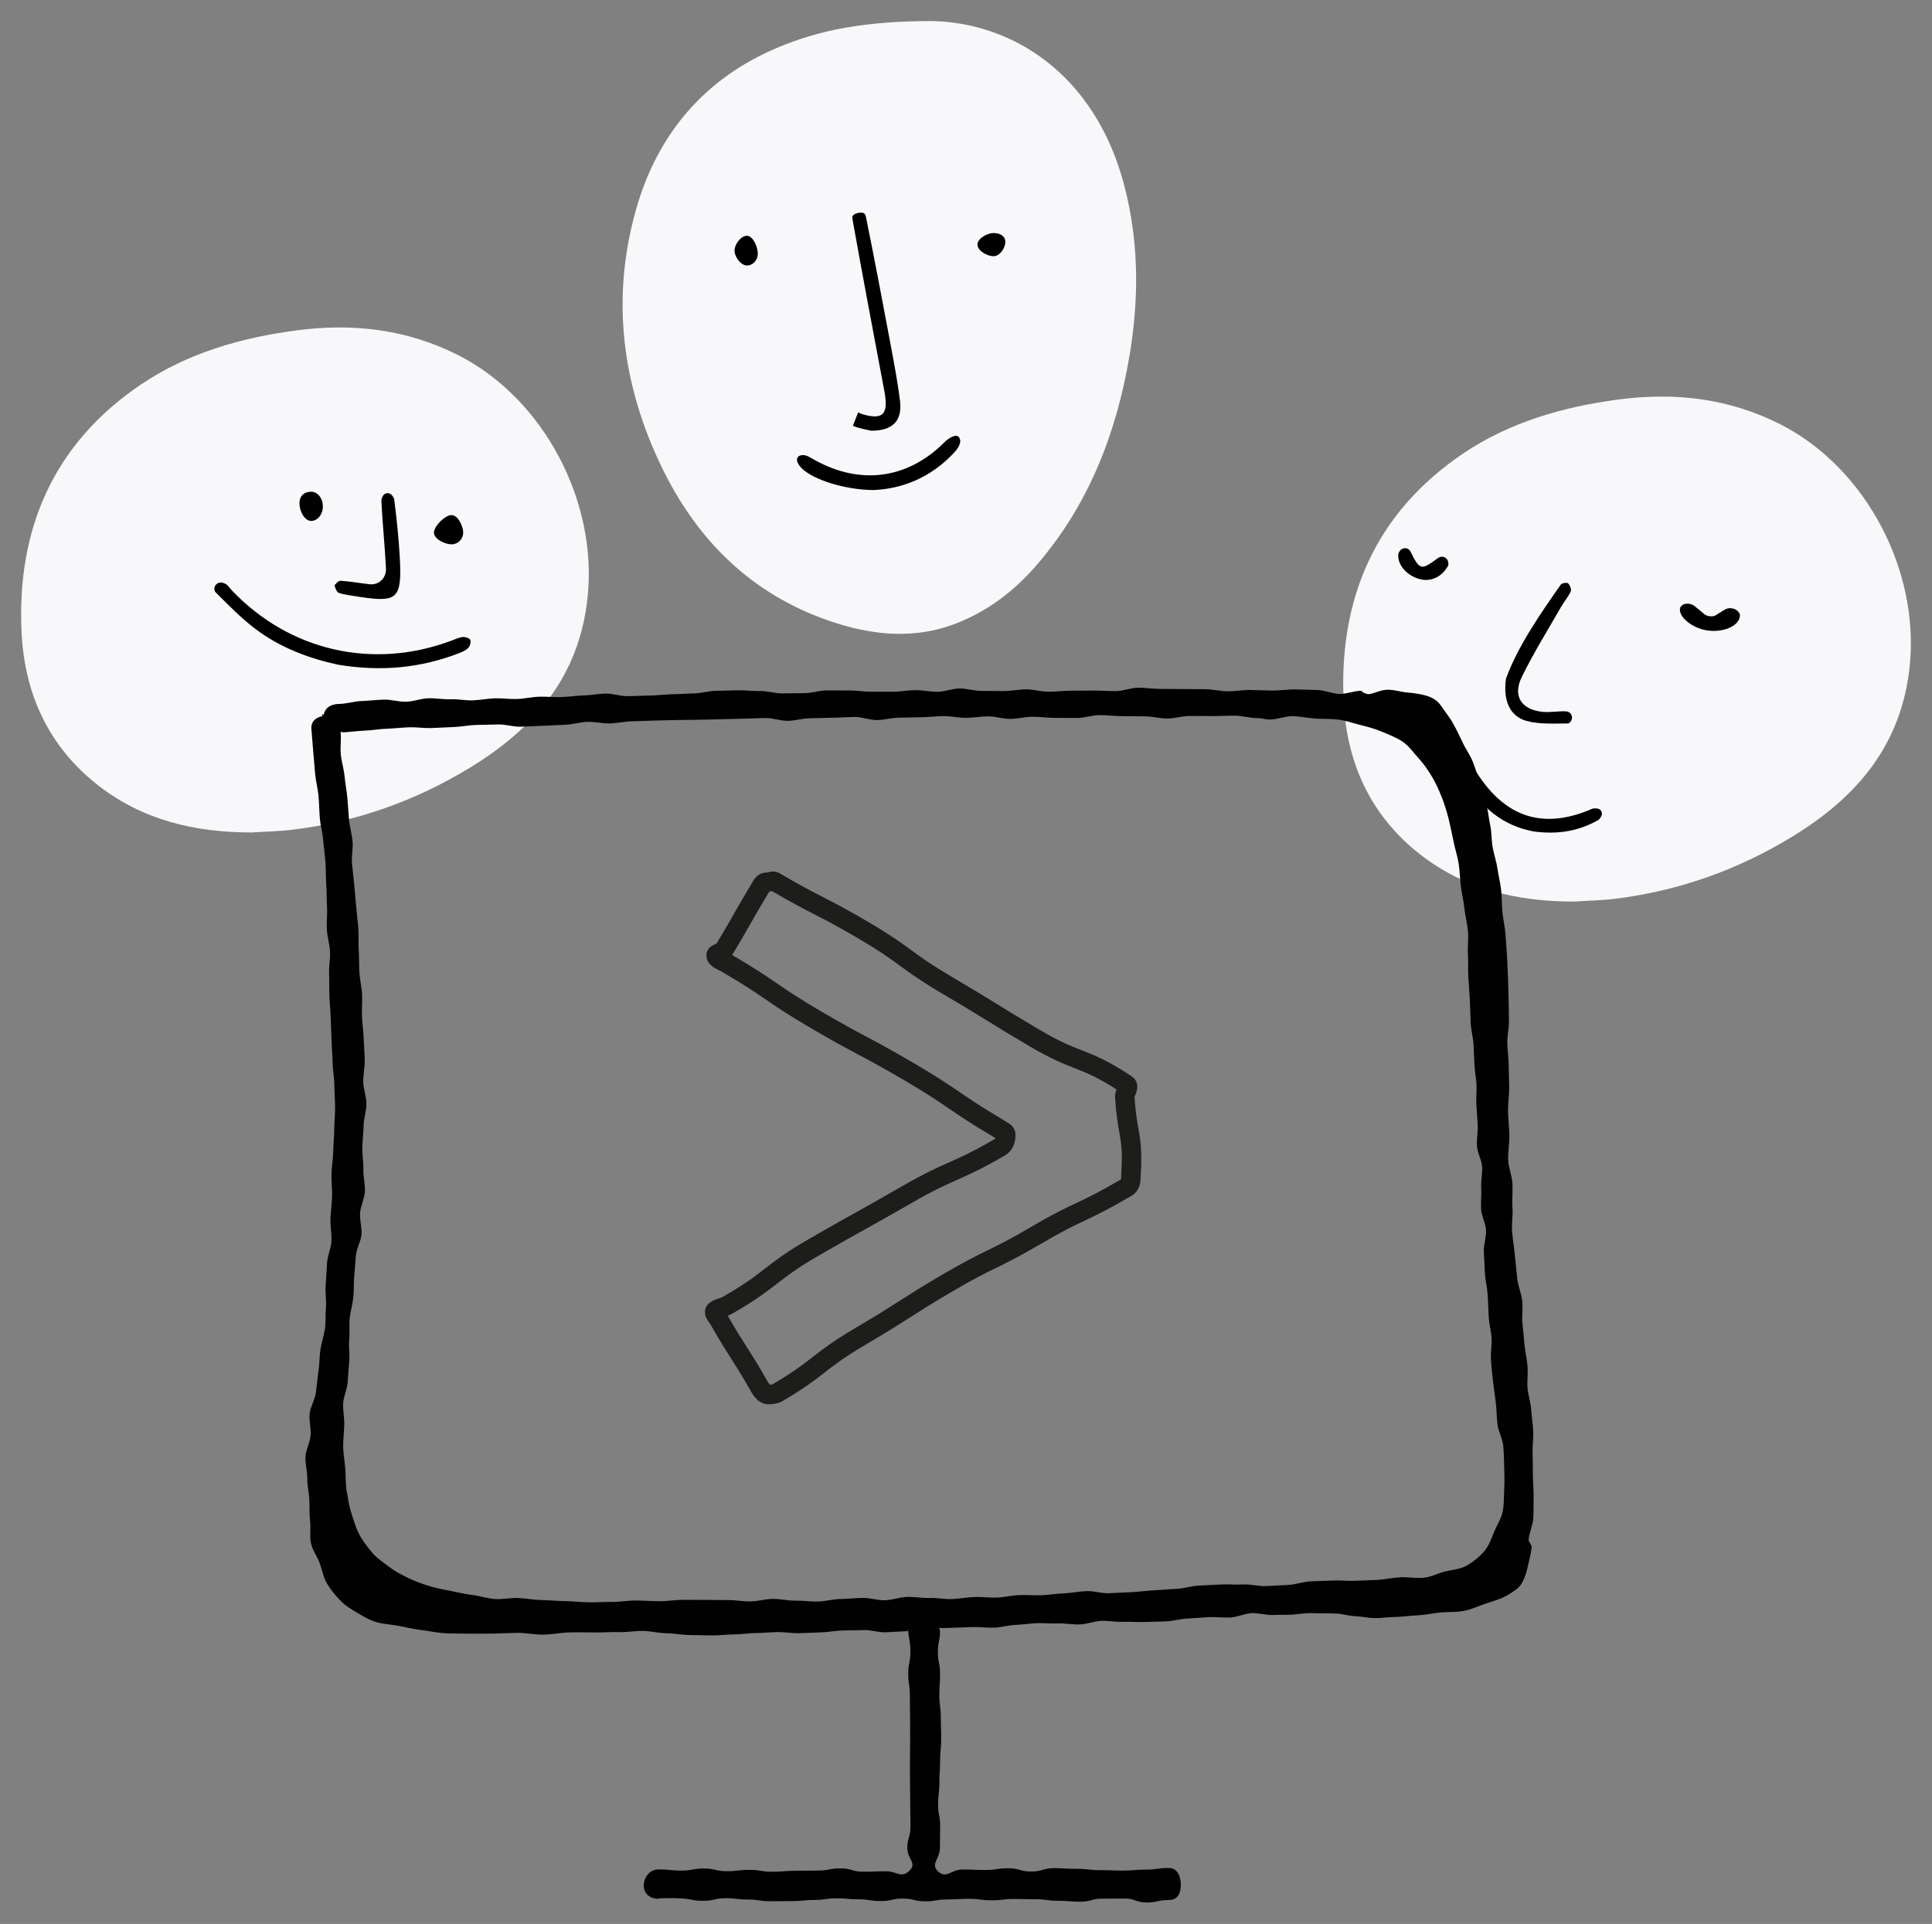
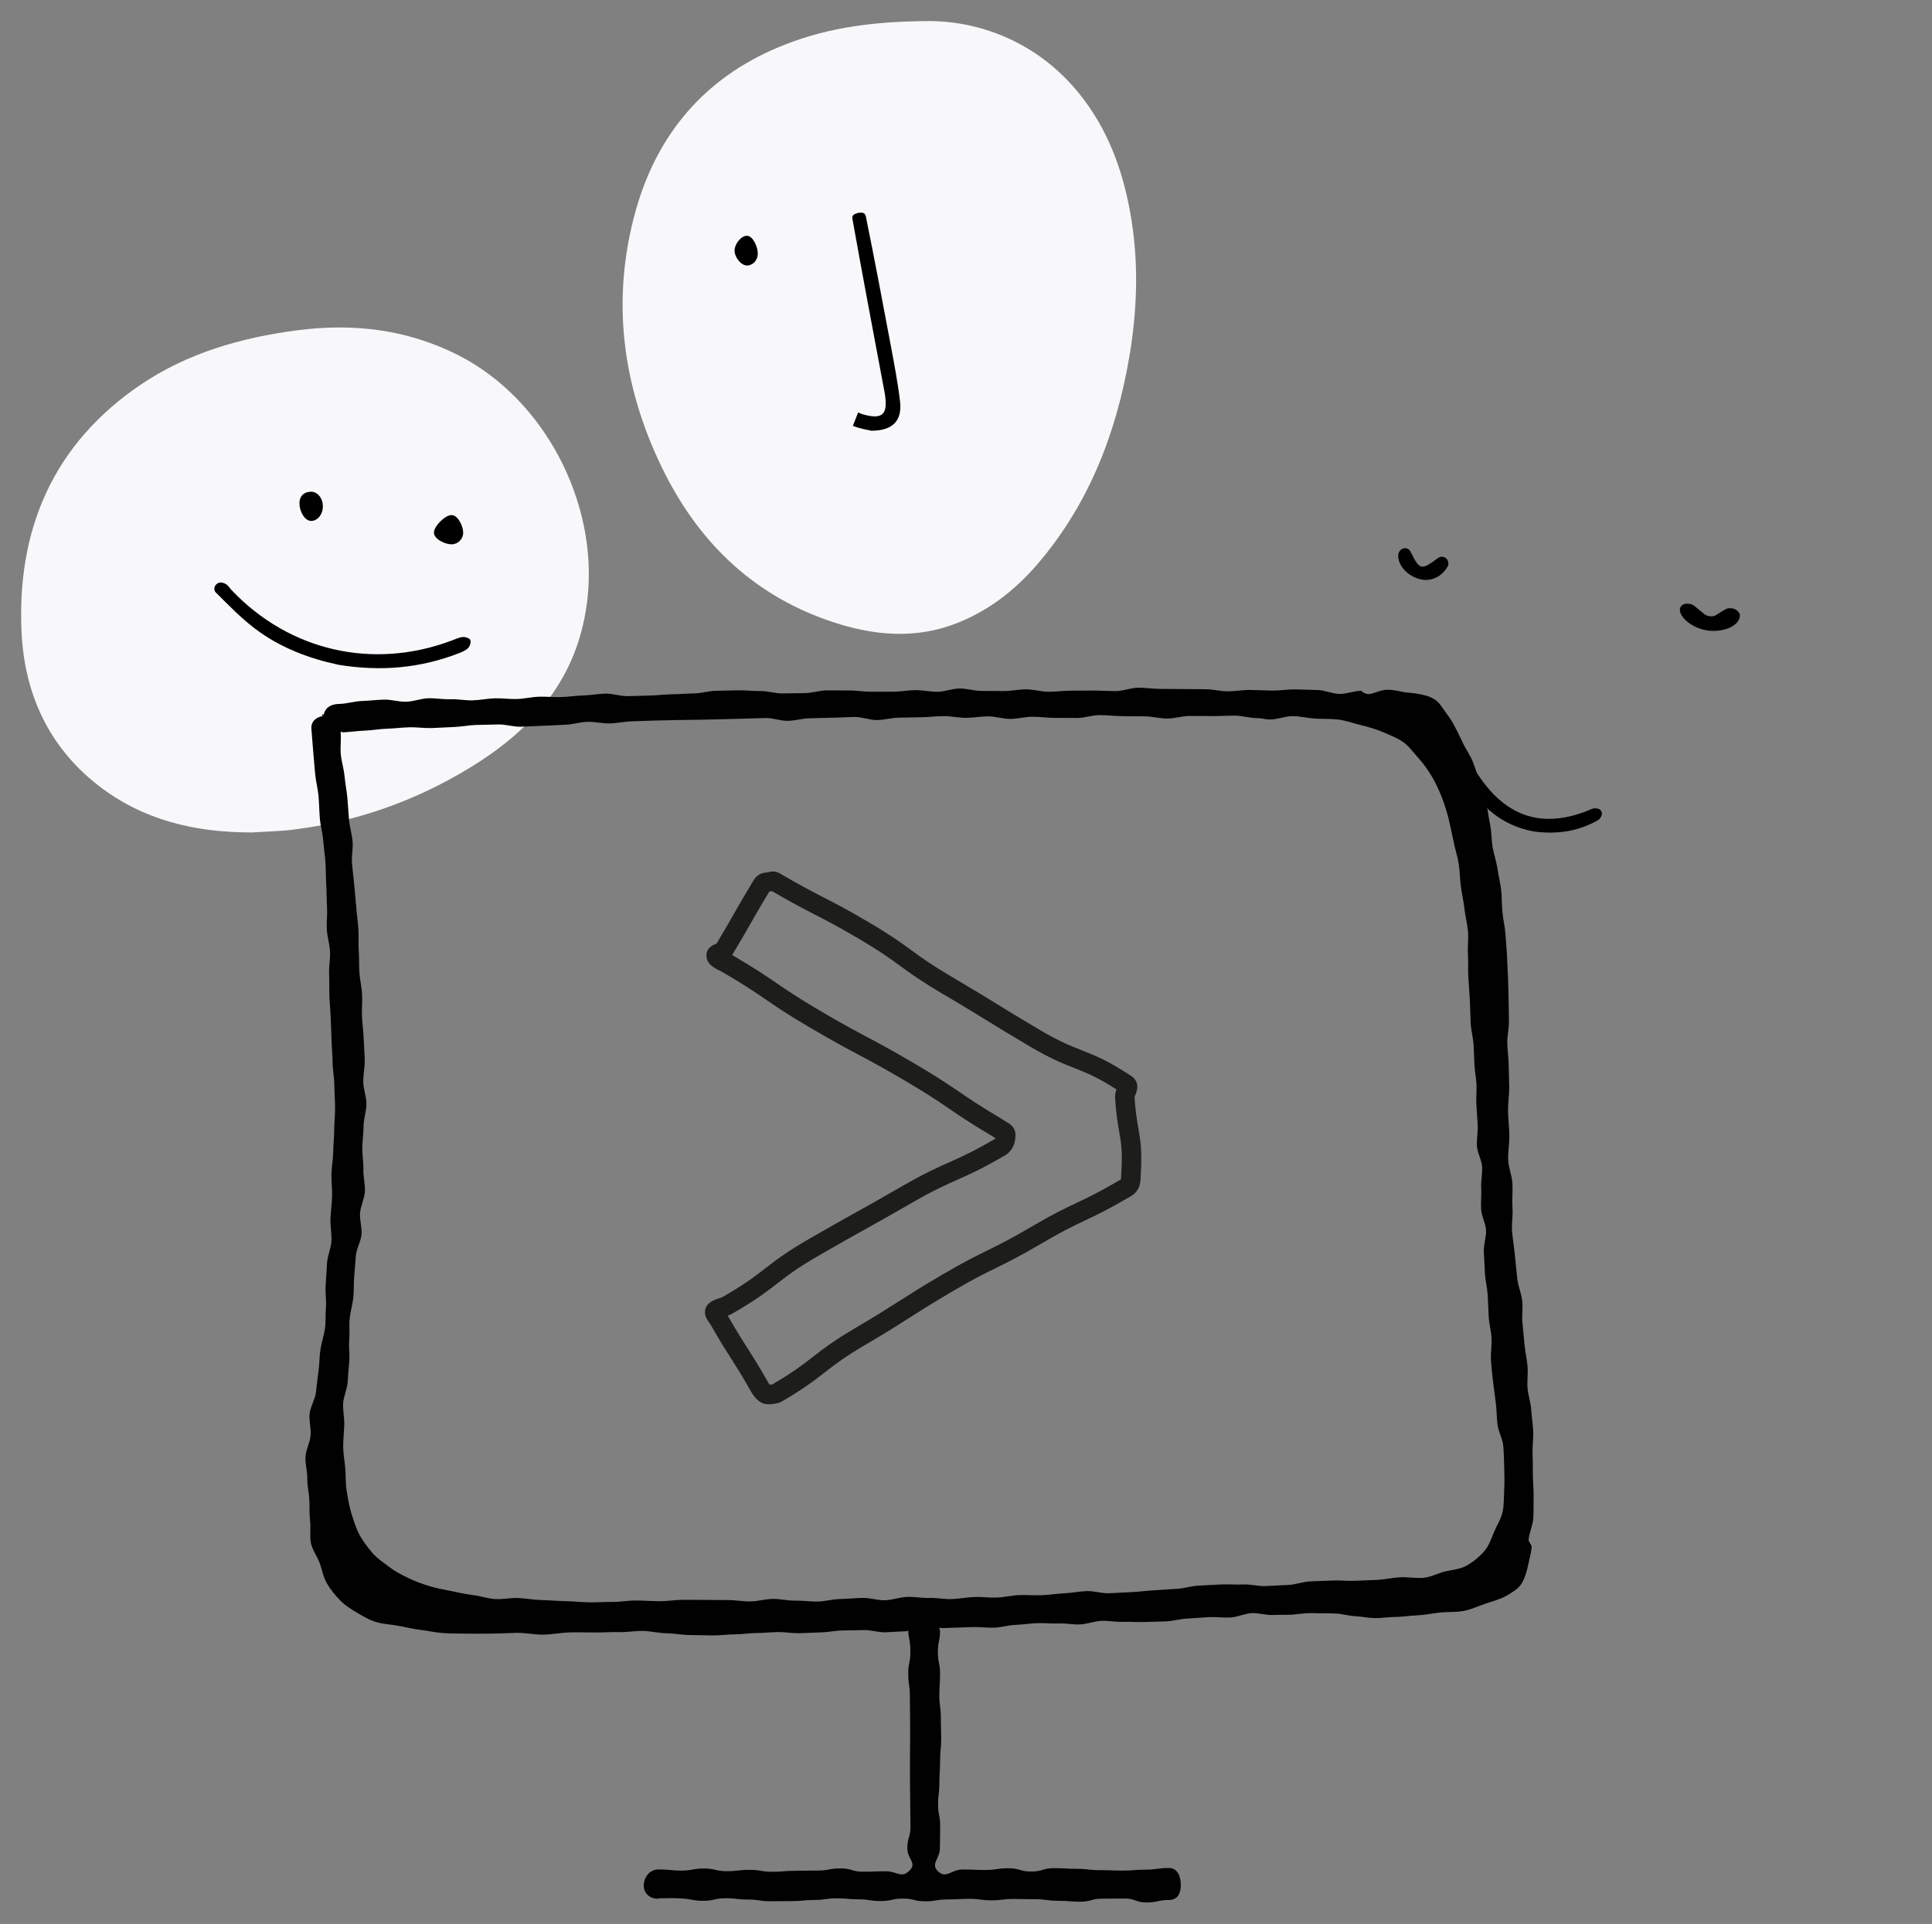
<svg xmlns="http://www.w3.org/2000/svg" id="Layer_1" data-name="Layer 1" viewBox="0 0 445.8 444">
  <rect x="0" y="0" width="445.8" height="444" fill="#808080" stroke="none" />
  <defs>
    <style>
      .cls-1 {
        fill: #f8f7fa;
      }

      .cls-2 {
        fill: #010101;
      }

      .cls-3 {
        fill: #1d1d1b;
      }
    </style>
  </defs>
  <g>
    <path class="cls-1" d="M57.98,192.11c-12.94,0-25.04-2.81-35.4-10.92-11.34-8.87-16.88-21.04-17.59-35.04-1.21-23.98,7.36-43.82,27.61-57.47,10.72-7.22,23.06-10.76,35.86-12.44,12.95-1.7,25.41-.28,37.24,5.71,19.82,10.04,32.21,33.79,29.89,55.89-1.93,18.3-12.28,30.25-27.15,39.32-12.59,7.68-26.2,12.5-40.85,14.31-3.18,.39-6.4,.44-9.61,.65Z" />
    <g>
      <path d="M77.99,153.4c9.94,1.64,19.1,.78,27.99-2.69,.74-.29,1.56-.64,2.08-1.2,.39-.42,.67-1.37,.45-1.83-.2-.42-1.15-.73-1.73-.67-.88,.09-1.74,.51-2.59,.83-18.14,6.8-37.36,2.41-50.7-11.6-.49-.51-.88-1.22-1.47-1.51-.21-.1-.43-.18-.66-.25-1.03-.3-2.08,.61-1.87,1.66,.04,.22,.12,.41,.26,.54,2.93,2.92,5.83,5.92,9.11,8.41,5.81,4.41,12.56,6.9,19.13,8.3Z" />
-       <path d="M83.38,137.8c8.27,1.24,9.37,.29,8.88-8.92-.24-4.54-.72-9.07-1.29-13.58-.05-.38-.29-.73-.6-1.07-.57-.63-1.6-.54-2.01,.2-.22,.4-.38,.79-.36,1.18,.26,5.19,.8,10.36,1.06,15.55,.11,2.23-1.6,3.92-3.82,3.67-2.21-.25-4.42-.66-6.64-.8-.62-.04-1.4,1.05-1.4,1.05,0,0,.34,1.52,.98,1.74,1.42,.49,2.97,.6,5.2,.99Z" />
      <path d="M100.13,122.92c0,1.49,2.56,2.7,4.05,2.7s2.7-1.21,2.7-2.7c0-1.49-1.21-4.05-2.7-4.05-1.49,0-4.05,2.56-4.05,4.05Z" />
      <path d="M69.1,116.17c0,1.86,1.21,4.05,2.7,4.05s2.7-1.51,2.7-3.37c0-1.86-1.21-3.37-2.7-3.37-1.49,0-2.7,.84-2.7,2.7Z" />
    </g>
  </g>
  <g>
    <path class="cls-1" d="M215.03,4.86c11.26,.2,24.96,4.87,34.84,17.82,6.45,8.46,9.71,18.25,11.3,28.65,1.58,10.35,1.16,20.74-.58,30.99-3.03,17.77-9.4,34.18-21.34,48.03-4.87,5.65-10.64,10.18-17.57,13.1-10.25,4.31-20.44,3.28-30.63-.28-17.85-6.23-30.21-18.59-38.3-35.24-9.26-19.08-11.81-39.16-5.95-59.72,4.95-17.36,15.84-30.15,32.59-37.21,9.87-4.16,20.4-6.13,35.65-6.14Z" />
    <g>
      <path d="M196.8,98.27c1.62,.67,3.4,.93,4.23,1.13,5.02,.01,7.17-2.35,6.65-6.79-.52-4.36-1.36-8.68-2.16-13-1.85-9.88-3.72-19.76-5.72-29.62-.2-.96-.81-1-1.81-.86-.86,.29-1.47,.46-1.29,1.42,2.28,12.78,4.7,25.52,7.09,38.28,.12,.62,.25,1.23,.35,1.85,.85,5.05-.49,6.28-5.28,4.87-.3-.09-.62-.38-.87-.32" />
-       <path d="M201.32,113.1c6.72-.2,13.58-2.88,18.97-8.79,.72-.79,1.84-2.35,.95-3.46-.75-.81-2.52,.42-3.25,1.15-8.74,8.8-20.07,10.13-31,3.59-.72-.43-1.85-.91-2.79-.23-.84,.89,.3,2.24,.94,2.84,2.78,2.61,9.9,4.8,16.18,4.89Z" />
      <path d="M174.86,58.52c0,1.52-1.12,2.75-2.5,2.75s-2.86-1.91-2.86-3.43,1.48-3.43,2.86-3.43,2.5,2.59,2.5,4.11Z" />
-       <path d="M225.55,56.45c0,1.48,2.33,2.68,3.71,2.68s2.71-1.81,2.71-3.28-1.33-2.07-2.71-2.07-3.71,1.2-3.71,2.68Z" />
    </g>
  </g>
  <g>
-     <path class="cls-1" d="M363.04,208.06c-12.94,0-25.04-2.81-35.4-10.92-11.34-8.87-16.88-21.04-17.59-35.04-1.21-23.98,7.36-43.82,27.61-57.47,10.72-7.22,23.06-10.76,35.86-12.44,12.95-1.7,25.41-.28,37.24,5.71,19.82,10.04,32.21,33.79,29.89,55.89-1.93,18.3-12.28,30.25-27.15,39.32-12.59,7.68-26.2,12.5-40.85,14.31-3.18,.39-6.4,.44-9.61,.65Z" />
+     <path class="cls-1" d="M363.04,208.06Z" />
    <g>
-       <path d="M347.5,156.62c-.73,5.08,.95,8.71,4.7,9.74,3.02,.83,6.37,.6,9.57,.6,.2,0,.41-.16,.61-.39,.7-.8,.33-2.09-.7-2.36-.11-.03-.22-.05-.33-.05-1.83-.08-3.7,.31-5.51,.11-4.82-.53-6.84-3.66-4.7-8.03,2.71-5.54,5.99-10.81,9.06-16.17,.7-1.22,1.66-2.31,2.24-3.58,.21-.47-.18-1.45-.61-1.87-.25-.24-1.43-.06-1.68,.29-5.05,7.19-10.01,14.45-12.65,21.71Z" />
      <path d="M353.7,191.86c5.9,.81,10.64-.11,15.03-2.58,.34-.19,.58-.56,.78-.98,.35-.72-.08-1.56-.87-1.69-.47-.08-.92-.1-1.29,.06-11.23,4.86-20.05,2.05-26.71-8.54-.25-.4-.73-.67-1.25-.91-.58-.27-1.26,.09-1.38,.72-.11,.6-.17,1.18,.05,1.61,3.41,6.88,8.95,11.02,15.64,12.29Z" />
      <path d="M393.8,145.47c3.92,.62,7.8-1.1,7.67-3.59-.02-.29-.25-.59-.56-.9-.63-.63-1.93-.82-2.7-.4-.25,.14-.5,.28-.74,.42-.52,.31-1.02,.64-1.52,.96-.71,.46-1.99,.34-2.7-.25-.5-.42-1-.83-1.51-1.25-.27-.22-.54-.43-.81-.65-.81-.63-2.24-.67-2.85-.08-.23,.23-.41,.47-.44,.73-.26,2.03,2.92,4.49,6.15,5Z" />
      <path d="M328.46,133.82c2.13,.18,4.31-.8,5.65-3.21,.13-.24,.12-.56,.06-.91-.15-.83-.98-1.38-1.79-1.18-.19,.05-.35,.11-.5,.22-4.01,2.95-4.25,2.9-6.44-1.5-.07-.14-.17-.26-.29-.37-.65-.61-1.72-.41-2.2,.34-.16,.25-.28,.51-.3,.78-.22,2.56,2.4,5.35,5.81,5.83Z" />
    </g>
  </g>
  <path class="cls-3" d="M177.16,324.06c-1.56,0-2.95-1.14-4.12-3.38-2.1-3.67-3.29-5.53-4.44-7.32-1.18-1.84-2.4-3.75-4.61-7.61l-.1-.18c-.04-.06-.13-.18-.21-.29-.43-.59-1.01-1.39-1.01-2.44,0-2.15,2.09-2.84,3.22-3.21,.28-.09,.58-.19,.76-.27,5.13-2.94,7.43-4.72,9.86-6.6,2.44-1.89,4.97-3.85,10.36-6.95,5.29-3.05,8-4.56,10.63-6.02,2.61-1.45,5.31-2.96,10.59-6,5.3-3.05,8.18-4.33,10.96-5.57,2.81-1.25,5.47-2.43,10.6-5.43,.02-.03,.05-.05,.07-.09-.2-.12-.43-.26-.67-.44-5.13-3.05-7.69-4.79-10.16-6.48-2.6-1.77-5.06-3.45-10.39-6.57-5.24-3.07-7.97-4.52-10.61-5.92-2.68-1.42-5.44-2.9-10.76-6.01-5.29-3.1-7.88-4.87-10.39-6.59-2.57-1.76-5-3.42-10.22-6.46l-.36-.18c-1.26-.6-3.16-1.52-3.16-3.58,0-1.79,1.65-2.44,2.27-2.68,.02,0,.04-.02,.06-.02,2-3.34,3.02-5.12,4-6.85,1.03-1.81,2.09-3.68,4.27-7.3,.85-1.58,1.88-2.25,3.5-2.28l.1-.03c.49-.13,1.5-.41,2.6,.17,5.05,2.96,7.67,4.3,10.19,5.6,2.6,1.33,5.28,2.7,10.4,5.71,5.13,3.02,7.59,4.81,9.96,6.54,2.39,1.75,4.66,3.4,9.6,6.3,5.06,2.98,7.6,4.54,10.05,6.06,2.43,1.5,4.95,3.06,9.96,6.01,4.53,2.67,7.16,3.7,9.7,4.7,3.06,1.2,5.94,2.34,11.36,5.91,1.02,.67,2.01,1.98,.95,4.38-.07,.16-.17,.4-.19,.48,.22,3.4,.58,5.46,.9,7.27,.48,2.75,.89,5.13,.54,10.67h0c-.01,.18-.02,.35-.02,.52-.04,1.18-.11,3.16-2.25,4.42-5.14,3.03-7.89,4.33-10.55,5.59-2.68,1.27-5.2,2.46-10.13,5.36-5.11,3-7.83,4.33-10.45,5.62-2.67,1.31-5.19,2.54-10.15,5.46-5,2.94-7.48,4.53-9.88,6.07-2.44,1.56-4.96,3.18-10.04,6.16-4.9,2.88-7.1,4.59-9.43,6.4-2.35,1.83-4.77,3.72-9.96,6.75l-.13,.07c-.9,.45-2.16,.55-3.06,.55Zm-9.22-20.41c2.11,3.68,3.23,5.43,4.42,7.29,1.18,1.84,2.4,3.74,4.6,7.58,.28,.52,.51,.85,.66,1.04,.27-.02,.49-.05,.61-.08,4.82-2.83,7.01-4.53,9.32-6.33,2.34-1.82,4.76-3.7,9.91-6.73,5-2.94,7.49-4.53,9.89-6.07,2.44-1.56,4.96-3.18,10.03-6.16,5.11-3,7.83-4.33,10.45-5.62,2.67-1.31,5.19-2.54,10.15-5.46,5.1-3,7.84-4.29,10.49-5.54,2.69-1.27,5.22-2.47,10.19-5.4,.03-.17,.04-.48,.04-.72,0-.21,.02-.42,.03-.65,.32-5.01-.01-6.94-.48-9.62-.33-1.93-.72-4.12-.95-7.83-.05-.77,.13-1.42,.32-1.94-4.43-2.84-6.84-3.79-9.61-4.88-2.58-1.01-5.5-2.16-10.33-5.01-5.05-2.97-7.59-4.54-10.04-6.06-2.44-1.5-4.95-3.06-9.97-6.01-5.13-3.02-7.59-4.81-9.96-6.54-2.39-1.75-4.66-3.4-9.6-6.3-5-2.94-7.51-4.23-10.17-5.59-2.49-1.28-5.07-2.6-9.81-5.37-.18,.04-.39,.09-.63,.11l-.04,.07c-2.17,3.6-3.22,5.46-4.24,7.25-1.02,1.8-2.08,3.67-4.24,7.25-.01,.02-.02,.04-.04,.07,5.25,3.06,7.83,4.83,10.33,6.54,2.44,1.67,4.97,3.4,10.12,6.42,5.24,3.07,7.96,4.52,10.6,5.92,2.68,1.42,5.45,2.9,10.77,6.01,5.46,3.2,8.1,5,10.65,6.73,2.43,1.66,4.95,3.37,10.03,6.39l.21,.14c.23,.17,.44,.29,.67,.42,.59,.33,1.99,1.09,1.99,2.94,0,.72,0,2.92-1.99,4.45l-.23,.16c-5.45,3.19-8.38,4.49-11.21,5.75-2.68,1.19-5.45,2.42-10.55,5.36-5.3,3.06-8.02,4.57-10.65,6.03-2.61,1.45-5.31,2.95-10.57,5.99-5.12,2.95-7.42,4.73-9.85,6.61-2.46,1.9-5,3.87-10.46,6.99l-.13,.07c-.23,.11-.48,.21-.72,.3Z" />
  <path class="cls-2" d="M151.97,438.2c-2.21,0-3.43-1.38-3.43-3.08s1.22-3.7,3.43-3.7c2.62,0,2.62,.27,5.24,.27s2.62-.48,5.24-.48,2.62,.62,5.24,.62,2.62-.31,5.25-.31,2.62,.44,5.25,.44,2.62-.22,5.25-.22,2.62-.06,5.25-.06,2.62-.5,5.24-.5,2.62,.77,5.25,.77,2.63-.1,5.25-.1,3.49,1.71,5.38-.11-.45-2.66-.45-5.18,.73-2.52,.73-5.04-.06-2.52-.06-5.04-.05-2.52-.05-5.04-.01-2.52-.01-5.04,.04-2.52,.04-5.04-.01-2.52-.01-5.04-.06-2.52-.06-5.04-.37-2.52-.37-5.04,.5-2.52,.5-5.05-.33-2.52-.54-5.03c-.02-.21-.03,.28-.23,.28-1.67,.06-3.32,.2-4.97,.26s-3.35-.56-4.99-.51-3.32,.05-4.97,.09-3.32,.41-4.96,.44-3.32,.16-4.97,.19-3.33-.28-4.97-.26-3.32,.21-4.97,.22-3.32,.3-4.96,.31-3.32,.24-4.96,.24c-1.81,0-3.62-.08-5.41-.09s-3.62-.39-5.41-.41-3.61-.5-5.4-.53-3.63,.31-5.41,.27c-1.64-.06-3.38,.08-5.32,.08s-3.99-.06-6.03-.02-3.96,.46-6.02,.52c-2.11,.06-4.27-.45-6.42-.41s-4.28,.18-6.4,.18c-1.82,0-3.55,.04-5.21,0-1.82-.05-3.56,0-5.21-.12-1.82-.12-3.52-.53-5.16-.72-1.81-.22-3.48-.63-5.1-.94-1.77-.34-3.52-.39-5.13-.85-1.69-.47-3.08-1.34-4.46-2.14-1.46-.86-2.85-1.71-3.99-2.9s-2.21-2.46-3.06-3.92-1.1-3.07-1.67-4.68c-.54-1.52-1.66-2.93-2.02-4.6-.34-1.58,0-3.33-.19-5.02s-.1-3.27-.18-4.96-.5-3.28-.48-4.96-.5-3.34-.41-5,1.04-3.26,1.18-4.92-.4-3.39-.22-5.03,1.23-3.23,1.44-4.84,.36-3.34,.6-4.94c.25-1.71,.2-3.4,.44-4.97,.26-1.73,.83-3.3,1.04-4.8,.26-1.8,.09-3.48,.24-4.91,.14-1.71-.2-3.45-.07-5.16s.22-3.42,.32-5.13,.94-3.38,1.02-5.09-.29-3.45-.22-5.16,.31-3.42,.37-5.13-.19-3.44-.15-5.15,.38-3.42,.41-5.13,.21-3.43,.23-5.14,.21-3.43,.2-5.14-.16-3.43-.17-5.14-.38-3.43-.4-5.14-.2-3.43-.24-5.13-.15-3.43-.2-5.13-.24-3.42-.3-5.13,0-3.43-.07-5.14,.3-3.45,.21-5.16-.64-3.4-.73-5.11,.14-3.45,.04-5.15-.07-3.44-.18-5.14-.06-3.44-.18-5.14-.39-3.42-.52-5.12-.64-3.4-.78-5.09-.15-3.43-.3-5.13-.63-3.4-.78-5.09-.28-3.42-.44-5.11-.25-3.42-.41-5.11c-.25-2.02,1.29-2.93,2.53-3.12,.14-.02-.17-.34-.07-.44s.35,.21,.37,.07c.25-1.32,1.37-2.46,3.71-2.46,1.71-.06,3.4-.61,5.09-.67s3.41-.27,5.1-.32,3.43,.54,5.13,.49,3.39-.75,5.09-.8,3.42,.28,5.12,.22,3.42,.31,5.12,.26,3.4-.42,5.1-.47,3.42,.21,5.12,.16,3.4-.48,5.1-.53,3.42,.13,5.11,.08,3.41-.33,5.1-.37,3.41-.39,5.1-.43,3.43,.62,5.13,.59,3.41-.11,5.11-.14,3.41-.26,5.1-.29,3.41-.17,5.1-.2,3.4-.58,5.1-.61,3.41-.08,5.11-.11,3.42,.2,5.11,.17,3.42,.57,5.12,.55,3.41-.05,5.11-.07,3.4-.61,5.1-.63,3.41,.04,5.11,.02,3.41,.3,5.11,.28,3.41,.03,5.11,.01,3.41-.36,5.11-.37,3.41,.39,5.11,.38,3.41-.76,5.1-.76,3.41,.56,5.1,.56,3.41,.03,5.1,.03,3.45-.39,5.17-.39,3.45,.55,5.17,.55,3.45-.25,5.17-.25,3.45-.02,5.17-.02,3.45,.12,5.17,.12,3.45-.78,5.17-.78,3.44,.28,5.16,.28,3.45,.02,5.17,.03,3.44,.03,5.16,.04,3.44,.47,5.16,.48,3.44-.33,5.17-.31,3.44,.12,5.16,.14,3.45-.29,5.17-.27,3.44,.11,5.16,.14,3.43,.87,5.15,.9,3.46-.76,5.18-.73c0,0,0,.32,0,.32,.33,0,.86,.49,1.51,.46,1.14-.05,2.69-1.01,4.43-1.01,1.61,0,3.07,.52,4.38,.63,1.69,.14,3.13,.36,4.32,.69,1.83,.5,2.84,1.35,3.5,2.27,.93,1.38,2.02,2.67,2.84,4.15s1.55,2.96,2.26,4.5,1.76,2.9,2.36,4.49,1.09,3.18,1.6,4.8,1.03,3.2,1.46,4.84,.57,3.32,.92,4.97,.25,3.36,.55,5.03,.87,3.25,1.11,4.92,.67,3.29,.86,4.97,.12,3.36,.28,5.04,.58,3.32,.7,5.01,.27,3.35,.36,5.03,.16,3.36,.23,5.04,.09,3.37,.14,5.04,.05,3.37,.08,5.04-.41,3.38-.38,5.05,.3,3.37,.32,5.04,.1,3.37,.12,5.04c.02,1.89-.29,3.77-.27,5.61s.28,3.77,.31,5.61-.33,3.79-.28,5.62,.91,3.75,.99,5.58c.09,1.92-.12,3.79,.01,5.61,.13,1.78-.25,3.62-.09,5.43s.45,3.57,.63,5.37,.37,3.59,.55,5.38,.98,3.53,1.17,5.31c.17,1.66-.14,3.37,.04,5.03s.3,3.33,.47,4.99,.55,3.31,.7,4.97-.13,3.37,0,5.03,.73,3.3,.84,4.97,.39,3.33,.47,5-.2,3.36-.15,5.03,.07,3.35,.07,5.01,.21,3.35,.17,5.02,.03,3.36-.07,5.02-.92,3.28-1.08,4.94c-.07,.55,.78,1.22,.71,1.8-.16,1.42-.57,2.86-.86,4.24s-.73,2.88-1.46,4.1-1.98,1.89-3.31,2.72c-1.49,.88-3.2,1.33-4.97,1.91-1.67,.56-3.29,1.36-5.09,1.7s-3.59,.18-5.37,.36-3.6,.59-5.34,.66c-1.9,.08-3.72,.38-5.38,.38-1.49,0-2.99,.29-4.47,.26s-2.97-.38-4.45-.44-2.97-.56-4.44-.62c-1.9-.08-3.75-.03-5.54-.09-1.93-.06-3.78,.38-5.54,.38-1.25,0-2.36,0-3.4,.04-1.66,.09-3.35-.51-4.99-.42s-3.28,.92-4.92,1-3.33-.16-4.97-.08-3.31,.25-4.95,.33-3.29,.57-4.94,.65-3.32,.07-4.96,.14-3.32-.1-4.97-.03-3.33-.3-4.97-.23-3.28,.75-4.93,.82-3.33-.29-4.97-.22-3.31-.13-4.96-.07-3.3,.34-4.95,.4-3.29,.59-4.94,.64-3.31-.18-4.96-.14c-2.33,.1-4.66,.15-6.98,.24-.36,.01-.43-.17-.72,.04-.18,.13,.16,.23,.17,.45,.03,2.51-.49,2.51-.49,5.02s.5,2.51,.5,5.02-.16,2.51-.16,5.02,.34,2.51,.34,5.03,.08,2.51,.08,5.03-.25,2.51-.25,5.03-.16,2.51-.16,5.03-.3,2.51-.3,5.02,.48,2.51,.48,5.03-.06,2.52-.06,5.03-2.24,3.66-.42,5.39c1.91,1.82,2.98-.43,5.62-.43s2.64,.11,5.29,.11,2.64-.4,5.29-.4,2.64,.76,5.29,.76,2.64-.78,5.29-.78,2.64,.16,5.29,.16,2.64,.3,5.29,.3,2.65,.1,5.29,.1,2.65-.22,5.29-.22,2.65-.38,5.29-.38c2.21,0,2.78,2.25,2.78,3.94s-.57,3.45-2.78,3.45c-2.56,0-2.56,.57-5.11,.57s-2.56-.91-5.11-.91-2.56,.03-5.11,.03-2.56,.7-5.11,.7-2.56-.21-5.11-.21-2.56-.35-5.11-.35-2.56-.07-5.11-.07-2.56,.31-5.11,.31-2.56-.34-5.11-.34-2.56,.14-5.12,.14-2.56,.43-5.11,.43-2.55-.63-5.11-.63-2.56,.57-5.11,.57-2.56-.4-5.11-.4-2.56-.23-5.11-.23-2.56,.38-5.12,.38-2.56,.26-5.12,.26-2.56,.03-5.12,.03-2.56-.39-5.12-.39-2.56-.3-5.11-.3-2.56,.59-5.12,.59-2.54-.39-5.1-.54-2.58-.04-5.15-.04ZM253.71,165.03c-1.71,0-3.42,.66-5.14,.66s-3.42-.03-5.14-.02-3.42-.26-5.14-.26-3.42,.49-5.14,.5-3.43-.6-5.14-.59-3.42,.33-5.14,.34-3.42-.41-5.14-.4-3.42,.25-5.13,.26-3.42,.09-5.13,.1-3.41,.54-5.13,.55-3.43-.73-5.14-.71-3.42,.15-5.14,.17-3.42,.11-5.14,.13-3.41,.56-5.13,.59-3.43-.68-5.15-.65-3.42,.12-5.14,.15-3.42,.11-5.14,.14-3.42,.08-5.14,.11-3.42,.03-5.13,.07-3.42,.08-5.13,.12-3.42,.13-5.13,.17-3.41,.45-5.13,.49-3.43-.42-5.15-.37-3.41,.62-5.13,.67-3.42,.2-5.14,.24-3.42,.18-5.14,.22-3.44-.57-5.15-.52-3.42,.06-5.14,.11-3.42,.43-5.13,.48-3.42,.19-5.14,.24-3.43-.23-5.15-.18-3.42,.28-5.14,.33-3.42,.38-5.13,.44-3.43,.34-5.14,.4c-.21,0-.04-.34-.18-.17s-.26-.01-.24,.2c.16,1.67-.13,3.39,.04,5.07s.7,3.31,.86,4.99,.49,3.33,.65,5.01,.23,3.36,.38,5.04,.67,3.32,.82,5-.27,3.4-.13,5.09,.38,3.34,.52,5.03,.33,3.35,.46,5.03,.37,3.35,.49,5.03-.02,3.37,.09,5.06,.05,3.37,.15,5.05,.54,3.34,.62,5.03-.1,3.37-.03,5.06,.34,3.36,.39,5.04,.21,3.37,.25,5.05-.36,3.38-.34,5.06,.73,3.37,.73,5.05-.63,3.37-.65,5.05-.26,3.36-.3,5.05,.31,3.38,.25,5.06,.44,3.4,.35,5.08-1.01,3.32-1.12,5c-.11,1.61,.47,3.29,.33,4.92s-1.12,3.16-1.28,4.78-.23,3.25-.39,4.86-.04,3.28-.21,4.88c-.17,1.62-.67,3.22-.84,4.85s.05,3.29-.11,4.93,.16,3.3,.01,4.93-.25,3.26-.37,4.89-.95,3.22-1.04,4.86,.31,3.29,.26,4.93-.25,3.27-.25,4.91c0,1.81,.36,3.51,.48,5.15,.14,1.82,.04,3.55,.32,5.16,.31,1.8,.56,3.52,1.05,5.08,.55,1.73,1.05,3.44,1.81,4.9,.83,1.59,1.93,2.99,3,4.28s2.6,2.29,3.97,3.34,2.85,1.8,4.44,2.57c1.5,.74,3.08,1.3,4.78,1.83,1.59,.5,3.25,.79,5,1.14,1.63,.33,3.29,.72,5.06,.94,1.66,.2,3.33,.8,5.11,.92,1.67,.11,3.42-.28,5.19-.24,1.81,.05,3.62,.43,5.45,.47s3.63,.22,5.46,.25,3.63,.24,5.46,.27,3.64-.09,5.47-.08,3.64-.34,5.47-.33,3.64,.15,5.47,.16,3.64-.32,5.47-.32c1.72,0,3.45,.02,5.17,.02s3.45,.05,5.17,.04,3.45,.33,5.17,.31,3.44-.56,5.16-.58,3.45,.43,5.18,.4,3.45,.24,5.17,.21,3.44-.55,5.16-.58,3.44-.22,5.17-.26,3.46,.58,5.18,.54,3.43-.72,5.15-.77,3.46,.29,5.18,.24,3.46,.32,5.18,.26,3.44-.42,5.16-.48,3.46,.19,5.18,.13,3.43-.51,5.16-.57,3.45,.09,5.18,.03,3.44-.37,5.16-.44,3.43-.44,5.16-.51,3.48,.56,5.2,.49,3.44-.18,5.17-.25,3.44-.34,5.16-.42,3.44-.26,5.16-.33,3.42-.67,5.15-.75,3.44-.18,5.17-.27,3.46,.09,5.18,0,3.48,.45,5.2,.37,3.44-.18,5.16-.26,3.41-.74,5.13-.83,3.45-.1,5.17-.19,3.46,.15,5.18,.06,3.44-.12,5.16-.21,3.42-.51,5.14-.6,3.45,.23,5.17,.14c1.88-.09,3.53-1.06,5.13-1.45,1.82-.44,3.66-.55,5.1-1.38,1.56-.9,3-2.06,4.13-3.4,1.07-1.28,1.6-2.94,2.26-4.5s1.62-2.98,1.95-4.67c.3-1.59,.24-3.33,.33-5.04,.08-1.63,.06-3.32,0-5.02s-.06-3.34-.22-5.02-1.12-3.24-1.33-4.89-.17-3.36-.39-5c-.23-1.7-.45-3.37-.64-4.96-.21-1.74-.37-3.42-.48-4.98-.1-1.67,.24-3.36,.14-5.02s-.56-3.31-.66-4.97-.12-3.33-.23-5-.54-3.3-.64-4.96-.15-3.33-.25-4.99,.61-3.37,.5-5.03c-.1-1.62-1.03-3.19-1.13-4.81s.12-3.26,.02-4.89,.31-3.27,.21-4.89-1.09-3.19-1.19-4.81,.26-3.27,.17-4.9-.21-3.24-.31-4.87c-.08-1.48,.11-2.99,.03-4.49s-.4-2.98-.47-4.47-.13-3-.19-4.48c-.08-1.75-.6-3.48-.68-5.24s-.1-3.51-.19-5.27-.24-3.5-.35-5.26,.03-3.52-.09-5.28,.17-3.54,.01-5.29-.63-3.48-.82-5.22-.61-3.47-.83-5.21-.23-3.52-.51-5.25-.86-3.42-1.19-5.14-.73-3.43-1.12-5.14c-.46-1.81-.98-3.44-1.58-4.97-.68-1.74-1.4-3.28-2.24-4.71-.95-1.59-1.93-2.98-3.05-4.22-1.22-1.34-2.24-2.84-3.64-3.82s-3.14-1.63-4.75-2.32-3.28-1.15-5.01-1.58-3.36-1.03-5.12-1.26-3.5-.13-5.27-.23-3.49-.54-5.26-.57-3.52,.77-5.27,.77c-1.45,0-1.45-.3-2.91-.31-1.73-.01-3.46-.56-5.2-.57s-3.46,.1-5.2,.09-3.46,0-5.2-.02-3.47,.59-5.2,.59-3.46-.5-5.2-.5-3.47-.05-5.2-.05-3.47-.24-5.2-.24Z" />
</svg>